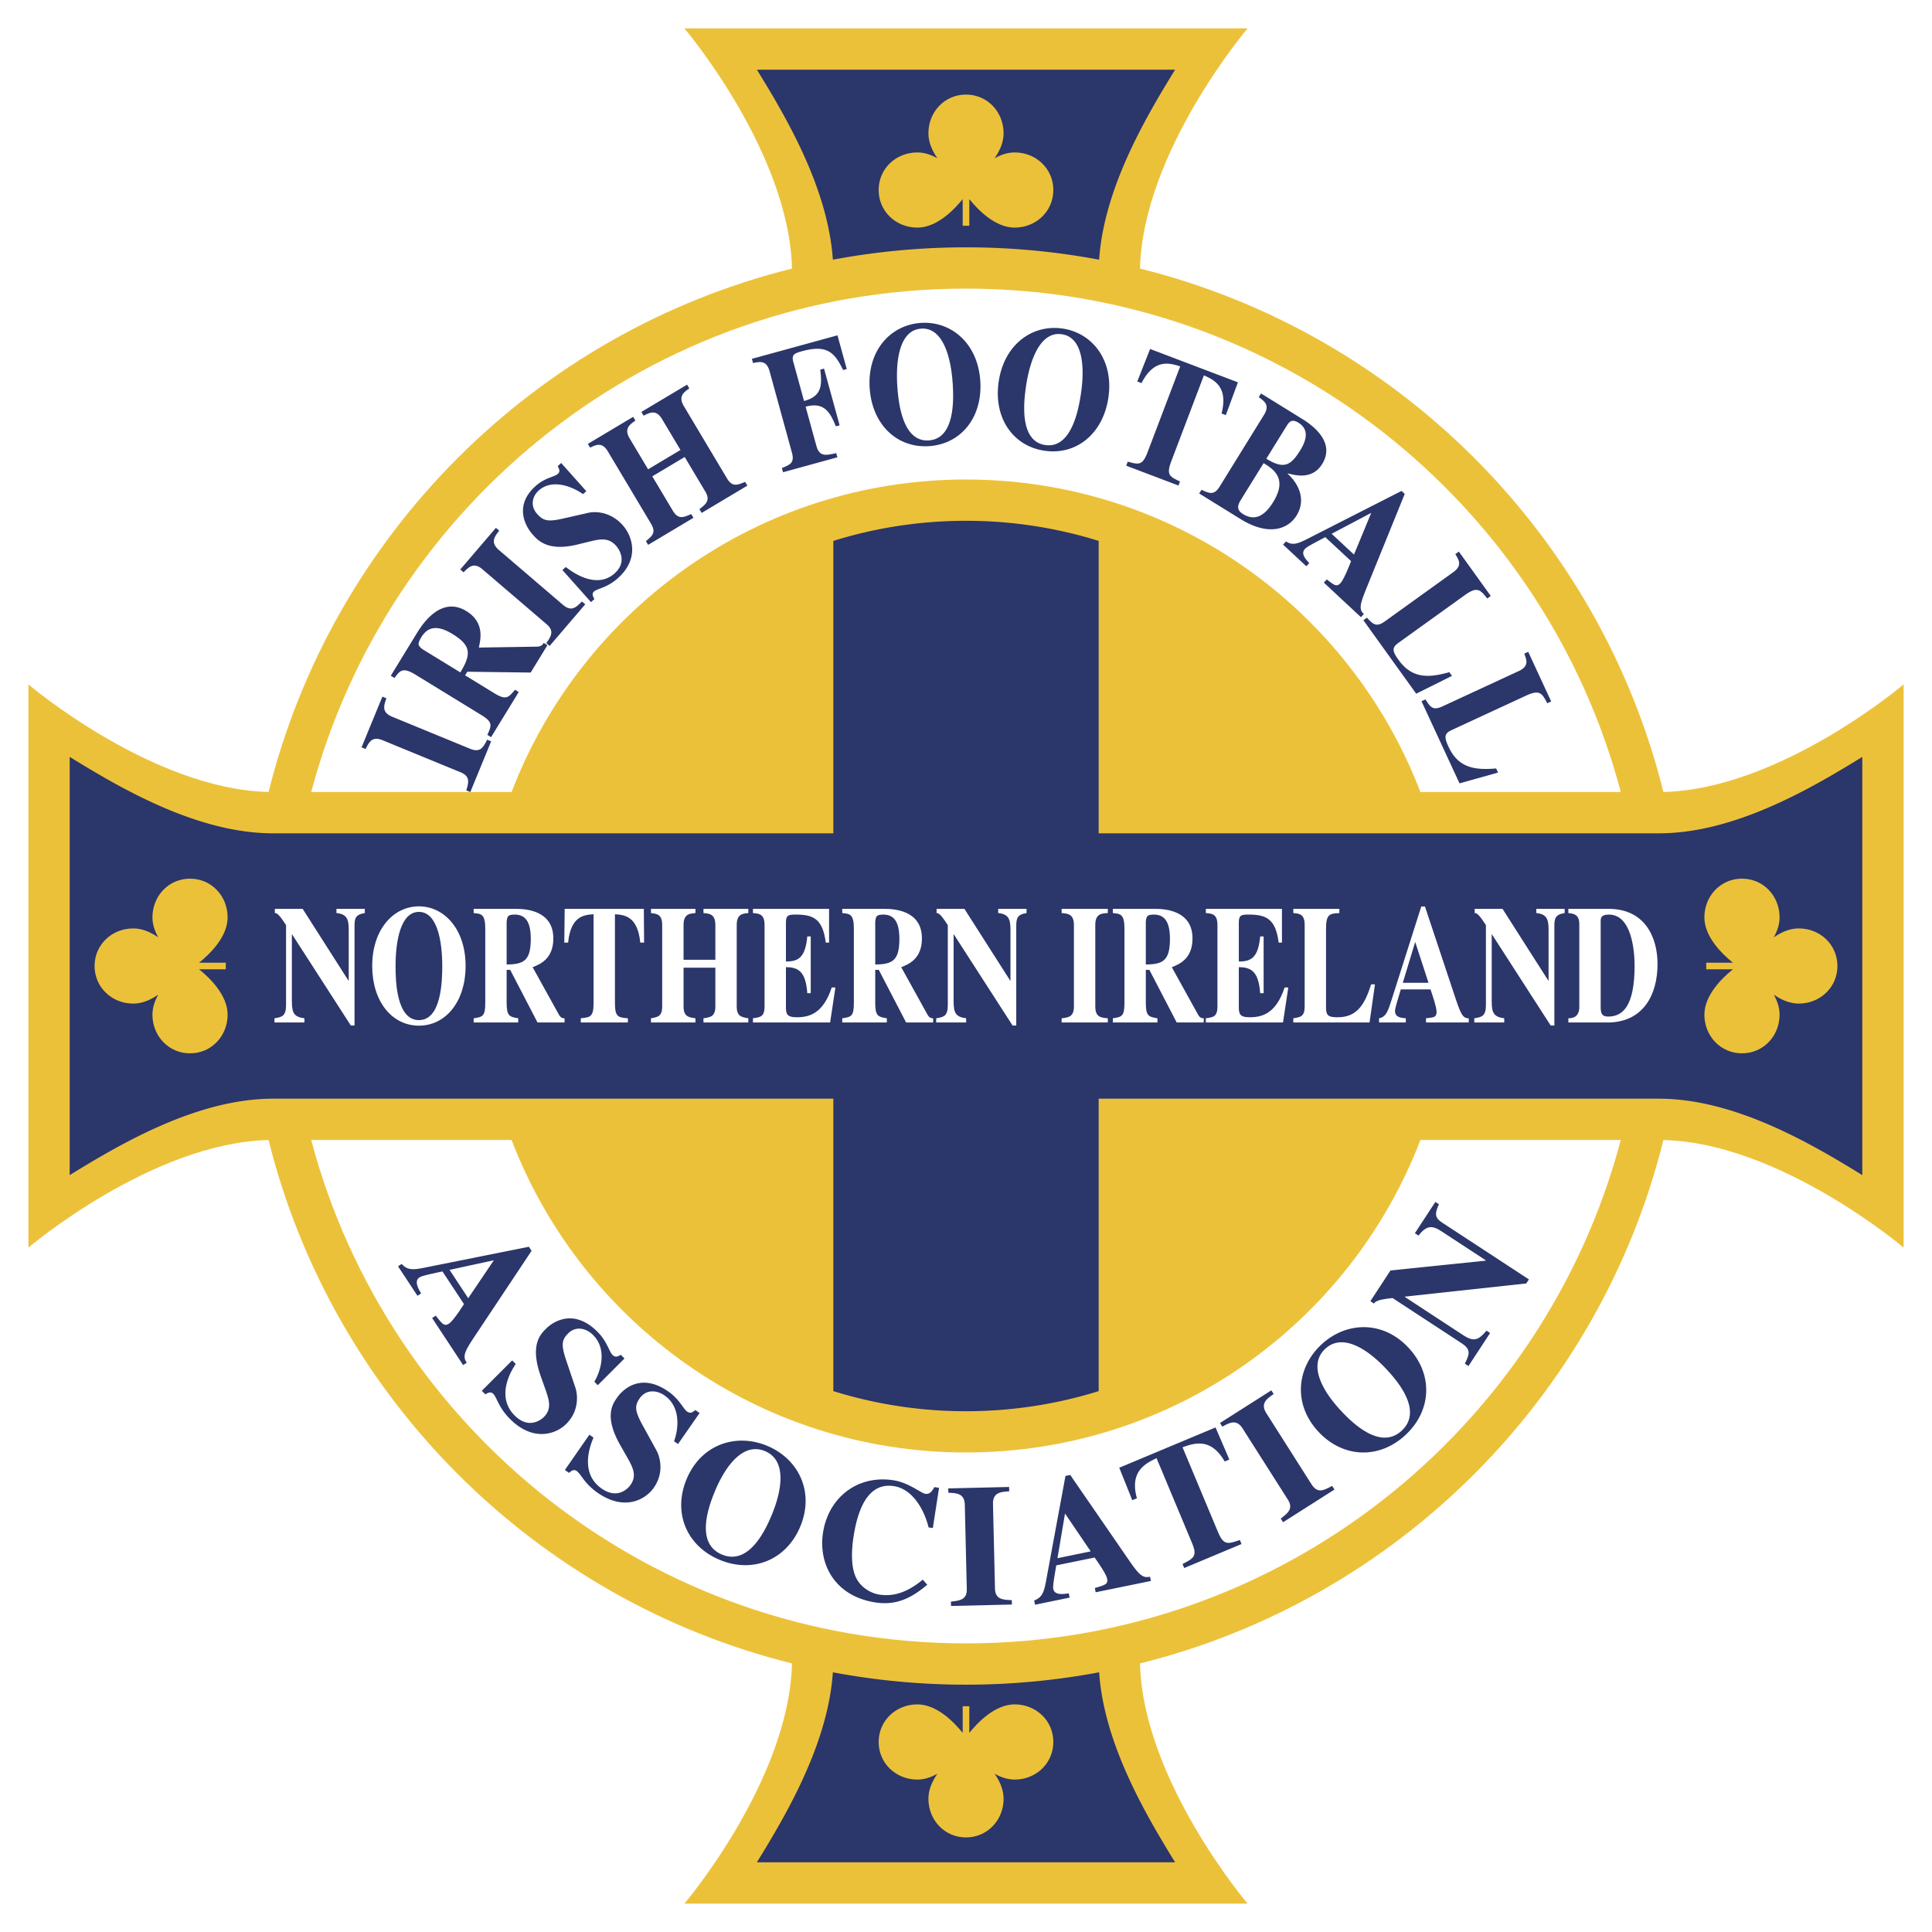
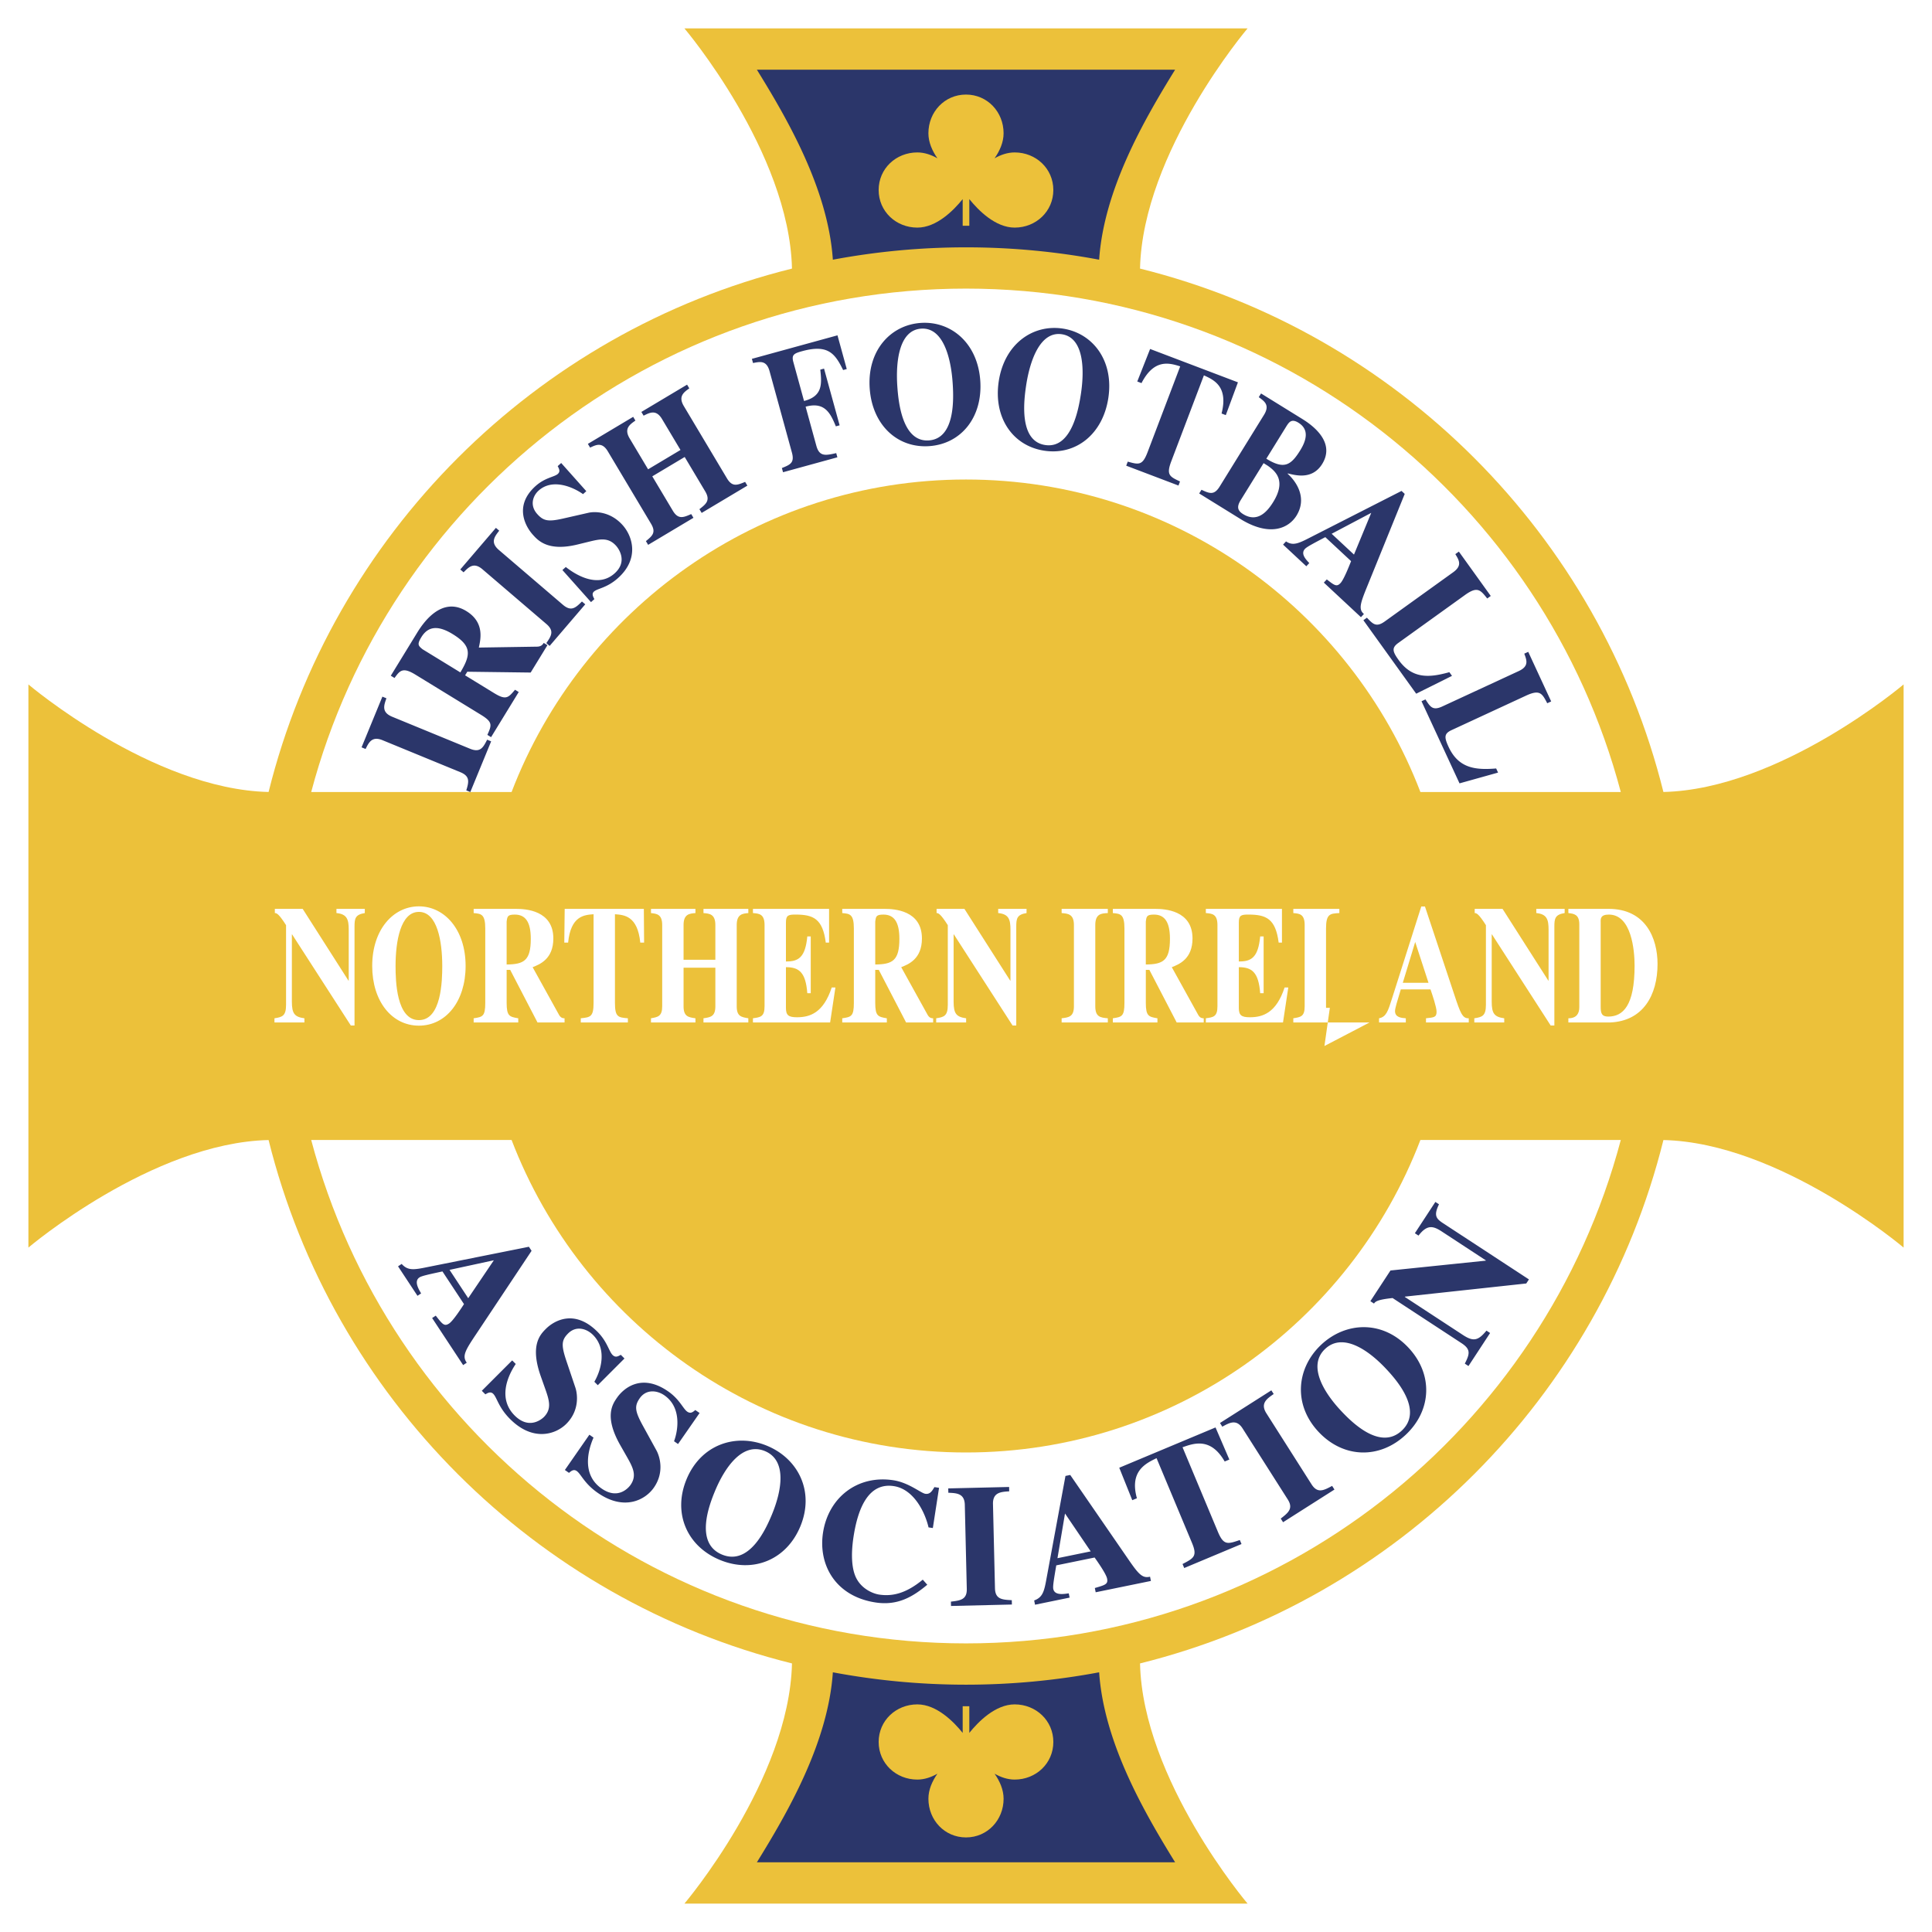
<svg xmlns="http://www.w3.org/2000/svg" width="2500" height="2500" viewBox="0 0 192.756 192.756">
  <g fill-rule="evenodd" clip-rule="evenodd">
    <path fill="#fff" d="M0 0h192.756v192.756H0V0z" />
    <path d="M189.922 68.286s-12.328 10.462-23.963 10.73c-6.381-25.65-26.568-45.839-52.219-52.219.268-11.636 10.73-23.963 10.73-23.963H68.286s10.463 12.327 10.73 23.963c-25.65 6.38-45.839 26.568-52.219 52.219-11.636-.268-23.963-10.73-23.963-10.73v56.185s12.327-10.463 23.963-10.73c6.38 25.65 26.568 45.838 52.219 52.219-.268 11.635-10.73 23.963-10.73 23.963h56.185s-10.463-12.328-10.73-23.963c25.65-6.381 45.838-26.568 52.219-52.219 11.635.268 23.963 10.73 23.963 10.73V68.286h-.001z" fill="#ecc13a" />
    <path d="M96.378 47.841c20.69 0 38.354 12.948 45.337 31.181h19.992c-7.66-28.915-34.004-50.228-65.329-50.228-31.325 0-57.668 21.313-65.33 50.228H51.04c6.984-18.233 24.648-31.181 45.338-31.181zM96.378 144.914c-20.69 0-38.354-12.947-45.338-31.18H31.048c7.662 28.914 34.005 50.227 65.33 50.227 31.325 0 57.669-21.312 65.329-50.227h-19.992c-6.983 18.233-24.647 31.18-45.337 31.18z" fill="#fff" />
    <path d="M49.002 73.964l-2.078 5.057-.401-.165c.241-.813.408-1.403-.587-1.812l-7.769-3.193c-1.06-.435-1.371.23-1.692.875l-.402-.165 2.079-5.057.402.165c-.247.692-.517 1.392.575 1.841l7.769 3.193c1.027.422 1.313-.136 1.704-.904l.4.165zM42.155 64.775c-.418-.348-.564-.474-.115-1.207.653-1.066 1.624-1.222 3.118-.306 1.924 1.179 1.825 2.071.771 3.825l-3.774-2.312zm12.092-.633c-.098.159-.235.35-.616.374l-5.858.092c.189-.873.571-2.525-1.249-3.641-2.486-1.523-4.335 1.228-4.906 2.16l-2.628 4.289.371.227c.524-.723.807-1.118 2.08-.338l6.541 4.008c1.199.734 1.08 1.028.643 2.006l.37.227 2.758-4.502-.37-.227c-.672.797-.896 1.063-2.08.338l-2.901-1.777.221-.36 6.321.082 1.673-2.73-.37-.228zM58.391 60.292l-3.555 4.153-.329-.282c.482-.697.825-1.205.008-1.905l-6.382-5.462c-.87-.744-1.374-.209-1.881.303l-.33-.282 3.555-4.153.33.282c-.451.58-.926 1.161-.029 1.929l6.381 5.462c.844.722 1.29.281 1.901-.326l.331.281zM58.169 49.299c-1.018-.72-3.045-1.586-4.422-.36-.606.54-.901 1.5-.15 2.343.624.7 1.099.787 2.564.458l2.557-.582c.593-.133 2.149-.171 3.408 1.24 1.016 1.141 1.667 3.374-.479 5.286-1.108.987-2.025 1.015-2.387 1.336-.245.218-.095.503.042.752l-.338.301-2.852-3.2.338-.302c1.4 1.101 3.381 1.962 4.862.642 1.399-1.247.314-2.582.164-2.75-.773-.868-1.599-.691-2.715-.417l-1.15.281c-2.941.715-3.934-.399-4.465-.995-.705-.791-1.914-2.875.302-4.85.933-.831 1.862-.892 2.2-1.193.268-.239.153-.485-.008-.783l.35-.312 2.506 2.812-.327.293zM74.565 48.452l-4.56 2.722-.223-.373c.657-.514 1.118-.87.575-1.779l-2.045-3.428-3.233 1.93 2.046 3.428c.542.909 1.074.672 1.838.337l.223.373-4.521 2.698-.222-.373c.648-.528 1.033-.859.508-1.738l-4.305-7.213c-.578-.969-1.173-.654-1.771-.378l-.223-.372 4.52-2.698.223.373c-.563.396-1.162.795-.576 1.778l1.841 3.084 3.232-1.929-1.841-3.084c-.587-.984-1.222-.645-1.839-.338l-.223-.373 4.561-2.722.222.372c-.55.39-1.126.794-.549 1.763l4.305 7.213c.534.895 1.039.674 1.812.354l.225.373zM75.016 35.802l8.54-2.346.924 3.364-.362.099c-.809-1.649-1.505-2.592-4.096-1.88-.813.223-1.066.365-.869 1.084l1.066 3.883c1.876-.479 1.776-1.73 1.62-3.126l.376-.104 1.554 5.657-.376.103c-.543-1.327-1.119-2.482-3.017-1.961l1.071 3.899c.304 1.105.915.973 1.983.733l.115.418-5.422 1.489-.115-.418c.831-.336 1.284-.515.999-1.552l-2.225-8.101c-.303-1.104-.93-.968-1.652-.824l-.114-.417zM91.899 32.79c2.181-.152 2.97 2.855 3.145 5.383.105 1.506.294 5.582-2.371 5.767s-3.041-3.877-3.146-5.383c-.175-2.529.19-5.616 2.372-5.767zm-.04-.572c-3.007.209-5.352 2.755-5.089 6.529.252 3.636 2.749 5.985 5.943 5.763s5.341-2.894 5.089-6.53c-.263-3.773-2.936-5.971-5.943-5.762zM105.943 33.348c2.164.326 2.279 3.432 1.902 5.938-.225 1.493-.926 5.512-3.566 5.114s-2.125-4.445-1.902-5.938c.379-2.505 1.404-5.44 3.566-5.114zm.086-.566c-2.98-.449-5.822 1.527-6.385 5.269-.543 3.604 1.383 6.439 4.549 6.916 3.168.477 5.844-1.665 6.387-5.27.563-3.74-1.57-6.466-4.551-6.915zM117.576 48.442l-5.213-1.98.154-.405c1.104.307 1.465.408 1.982-.955l3.25-8.55c-1.047-.323-2.582-.813-3.861 1.671l-.422-.161 1.281-3.245 8.762 3.328-1.211 3.272-.422-.161c.693-2.707-.779-3.359-1.762-3.807L116.867 46c-.525 1.379-.188 1.544.863 2.036l-.154.406zM126.068 46.209l.398.246c.836.579 1.867 1.523.562 3.633-.557.901-1.541 2.107-3.004 1.204-.557-.346-.65-.729-.24-1.394l2.284-3.689zm2.319-3.75c.223-.331.475-.707 1.152-.288 1.076.666.828 1.717.189 2.75-.932 1.505-1.605 1.945-3.387.844l2.046-3.306zm-8.744 6.775l4.277 2.646c2.84 1.675 4.664.804 5.432-.437 1.039-1.683.102-3.283-.887-4.18l.018-.029c.678.153 2.416.698 3.43-.941 1.424-2.302-1.25-4.037-1.994-4.498l-4.104-2.539-.229.369c.584.422 1.123.797.52 1.771l-4.418 7.144c-.557.9-1.018.696-1.816.325l-.229.369zM132.859 53.255l3.949-2.085-1.721 4.161-2.228-2.076zm3.219 8.003c-.572-.486-.352-1.088.398-2.926l3.674-9.054-.318-.298-9.021 4.595c-1.229.633-1.793.916-2.504.442l-.295.318 2.32 2.161.295-.317c-.365-.387-.879-.937-.428-1.419.189-.204.857-.554 2.027-1.17l2.572 2.396c-.219.555-.729 1.836-1.047 2.179-.391.419-.607.24-1.377-.356l-.295.317 3.703 3.45.296-.318zM141.295 69.211l-5.27-7.33.352-.253c.609.639.926.989 1.785.372l6.82-4.904c.93-.669.584-1.209.217-1.81l.352-.253 3.182 4.426-.352.253c-.68-.857-.977-1.24-2.217-.349l-6.652 4.782c-.676.486-.588.846.023 1.696 1.377 1.915 3.057 1.784 5.068 1.223l.264.368-3.572 1.779zM145.617 78.156l-3.793-8.193.395-.182c.477.743.721 1.146 1.682.701l7.623-3.529c1.039-.481.801-1.077.553-1.737l.395-.182 2.289 4.947-.393.182c-.506-.971-.727-1.402-2.111-.761l-7.434 3.442c-.756.35-.738.72-.299 1.669.992 2.141 2.666 2.329 4.748 2.157l.189.411-3.844 1.075zM44.852 126.695l4.419-.957-2.557 3.783-1.862-2.826zm1.717 9.262c-.487-.678-.147-1.232.974-2.908l5.492-8.254-.267-.406-10.062 2.016c-1.374.281-2 .404-2.631-.303l-.362.24 1.939 2.941.362-.24c-.296-.51-.71-1.234-.16-1.598.232-.152.979-.312 2.29-.594l2.149 3.26c-.33.508-1.097 1.68-1.488 1.938-.478.314-.665.062-1.329-.787l-.362.238 3.094 4.695.361-.238zM59.298 137.859c.638-1.08 1.312-3.227-.137-4.676-.639-.637-1.682-.943-2.479-.146-.663.664-.7 1.166-.183 2.713l.909 2.699c.209.627.431 2.271-.906 3.609-1.08 1.08-3.35 1.779-5.608-.477-1.167-1.166-1.302-2.135-1.683-2.516-.258-.258-.54-.098-.785.049l-.356-.355 3.03-3.031.356.355c-.994 1.484-1.667 3.584-.108 5.143 1.473 1.471 2.749.316 2.909.158.822-.824.539-1.693.121-2.873l-.43-1.215c-1.094-3.104-.039-4.16.525-4.725.748-.748 2.797-2.037 5.13.293.982.98 1.154 1.963 1.511 2.318.282.283.527.16.822-.012l.368.367-2.662 2.664-.344-.342zM67.25 143.793c.437-1.176.721-3.41-.961-4.578-.741-.516-1.822-.633-2.466.293-.535.771-.482 1.271.299 2.703l1.372 2.496c.316.578.825 2.158-.255 3.711-.871 1.254-2.982 2.346-5.604.523-1.354-.941-1.658-1.873-2.1-2.18-.299-.207-.549 0-.764.188l-.413-.287 2.446-3.52.413.287c-.715 1.637-1.008 3.822.802 5.08 1.71 1.189 2.762-.172 2.89-.357.664-.955.232-1.762-.387-2.848l-.638-1.121c-1.625-2.861-.773-4.088-.317-4.742.604-.869 2.393-2.502 5.101-.619 1.141.793 1.483 1.729 1.896 2.016.328.227.548.062.807-.158l.428.297-2.15 3.094-.399-.278zM76.315 144.775c2.245.932 1.667 4 .695 6.34-.579 1.395-2.238 5.121-4.979 3.984-2.741-1.139-1.273-4.945-.695-6.34.971-2.339 2.735-4.913 4.979-3.984zm.22-.527c-3.094-1.285-6.586-.16-8.036 3.334-1.397 3.367.026 6.682 3.312 8.047 3.286 1.363 6.639.029 8.037-3.336 1.45-3.494-.22-6.762-3.313-8.045zM92.515 158.109c-1.472 1.23-2.977 2.105-5.172 1.768-3.996-.615-5.725-3.762-5.229-6.969.536-3.482 3.419-5.777 7.021-5.223 1.543.238 2.735 1.281 3.181 1.35.463.072.673-.264.91-.666l.463.07-.619 4.014-.429-.064c-.371-1.586-1.502-3.814-3.458-4.117-2.504-.385-3.578 2.137-4.024 5.035-.159 1.029-.31 2.691.156 3.887.53 1.346 1.846 1.812 2.377 1.895 1.337.207 2.704-.109 4.373-1.486l.45.506zM100.957 160.084l-6.073.145-.011-.434c.935-.109 1.61-.195 1.584-1.271l-.198-8.396c-.027-1.146-.844-1.162-1.643-1.195l-.01-.434 6.073-.143.01.434c-.814.055-1.646.092-1.619 1.271l.199 8.396c.025 1.111.721 1.146 1.678 1.193l.01.434zM105.504 155.461l.752-4.459 2.564 3.779-3.316.68zm9.236 1.846c-.809.201-1.199-.322-2.338-1.984l-5.625-8.166-.475.098-1.865 10.09c-.248 1.381-.369 2.008-1.258 2.332l.086.426 3.451-.709-.086-.426c-.586.086-1.412.203-1.545-.443-.055-.273.074-1.025.299-2.348l3.826-.783c.35.494 1.15 1.641 1.244 2.1.115.561-.188.641-1.223.943l.086.424 5.51-1.129-.087-.425zM123.865 154.049l-5.715 2.393-.168-.4c1.129-.586 1.5-.779.936-2.123l-3.529-8.438c-1.096.533-2.711 1.303-1.959 4l-.463.193-1.299-3.238 9.605-4.02 1.379 3.203-.465.195c-1.393-2.428-3.074-1.818-4.205-1.42l3.529 8.438c.57 1.361.969 1.232 2.186.816l.168.401zM133.139 148.613l-5.127 3.26-.232-.365c.744-.576 1.277-.998.701-1.906l-4.508-7.088c-.615-.967-1.322-.559-2.023-.174l-.232-.367 5.125-3.258.234.365c-.67.467-1.363.928-.73 1.924l4.506 7.088c.598.938 1.211.609 2.053.156l.233.365zM132.211 134.58c1.771-1.664 4.33.125 6.064 1.973 1.033 1.1 3.748 4.146 1.584 6.176-2.164 2.031-5.031-.871-6.064-1.973-1.734-1.848-3.356-4.514-1.584-6.176zm-.393-.418c-2.441 2.291-2.852 5.938-.264 8.697 2.494 2.656 6.102 2.723 8.697.287 2.594-2.434 2.758-6.039.264-8.695-2.589-2.76-6.253-2.582-8.697-.289zM146.146 136.051c.471-.938.635-1.412-.324-2.039l-6.883-4.506c-1.535.158-1.73.361-1.854.551l-.363-.238 2.006-3.062 9.498-.98.02-.029-4.398-2.881c-.873-.57-1.465-.709-2.322.41l-.363-.238 2.043-3.121.363.236c-.553 1.133-.275 1.438.42 1.895l8.553 5.598-.266.406-12.1 1.311-.02.029 5.809 3.803c1.045.684 1.52.559 2.34-.439l.363.238-2.158 3.295-.364-.239zM109.662 25.91c.475-7.047 4.541-14.039 7.58-18.957H75.513c3.04 4.918 7.106 11.91 7.581 18.957a72.039 72.039 0 0 1 13.284-1.233c4.54-.001 8.977.426 13.284 1.233zM83.094 166.846c-.475 7.049-4.542 14.039-7.581 18.957h41.729c-3.039-4.918-7.105-11.908-7.58-18.957a72.055 72.055 0 0 1-26.568 0z" fill="#2b366a" />
-     <path d="M165.506 83.141h-55.891V53.966a44.425 44.425 0 0 0-13.237-2.006c-4.61 0-9.056.703-13.237 2.006v29.175H27.25c-7.493 0-15.067-4.396-20.297-7.627v41.729c5.23-3.23 12.804-7.627 20.297-7.627h55.891v29.176a44.42 44.42 0 0 0 13.237 2.006c4.61 0 9.056-.703 13.237-2.006v-29.176h55.891c7.494 0 15.068 4.395 20.297 7.627v-41.73c-5.229 3.232-12.803 7.628-20.297 7.628z" fill="#2b366a" />
    <path d="M19.865 96.709h2.661v-.662h-2.661c1.11-.893 2.844-2.597 2.844-4.522 0-2.132-1.618-3.861-3.75-3.861-2.133 0-3.75 1.729-3.75 3.861 0 .707.233 1.383.584 2-.744-.517-1.595-.897-2.496-.897-2.132 0-3.861 1.618-3.861 3.75 0 2.132 1.729 3.751 3.861 3.751.901 0 1.752-.381 2.496-.898-.351.619-.584 1.295-.584 2.002 0 2.131 1.618 3.859 3.75 3.859s3.75-1.729 3.75-3.859c0-1.926-1.734-3.631-2.844-4.524zM172.891 96.047h-2.66v.662h2.66c-1.109.893-2.844 2.598-2.844 4.523 0 2.131 1.619 3.859 3.75 3.859 2.133 0 3.752-1.729 3.752-3.859 0-.707-.234-1.383-.584-2.002.742.518 1.594.898 2.496.898 2.131 0 3.859-1.619 3.859-3.751 0-2.132-1.729-3.75-3.859-3.75-.902 0-1.754.38-2.496.897.35-.618.584-1.294.584-2 0-2.132-1.619-3.861-3.752-3.861-2.131 0-3.75 1.729-3.75 3.861 0 1.926 1.734 3.63 2.844 4.523zM96.047 19.865v2.66h.662v-2.661c.893 1.11 2.598 2.844 4.523 2.844 2.131 0 3.859-1.618 3.859-3.75s-1.729-3.75-3.859-3.75c-.707 0-1.383.234-2.002.584.518-.744.898-1.595.898-2.496 0-2.132-1.619-3.861-3.751-3.861-2.132 0-3.75 1.729-3.75 3.861 0 .901.38 1.752.897 2.496-.618-.35-1.294-.584-2.001-.584-2.132 0-3.86 1.618-3.86 3.75s1.729 3.75 3.86 3.75c1.927.001 3.631-1.733 4.524-2.843zM96.709 172.891v-2.66h-.662v2.66c-.894-1.109-2.597-2.844-4.523-2.844-2.132 0-3.86 1.619-3.86 3.75 0 2.133 1.729 3.752 3.86 3.752.707 0 1.383-.234 2.001-.586-.518.744-.897 1.596-.897 2.498 0 2.131 1.618 3.859 3.75 3.859 2.132 0 3.751-1.729 3.751-3.859 0-.902-.381-1.754-.898-2.498.619.352 1.295.586 2.002.586 2.131 0 3.859-1.619 3.859-3.752s-1.729-3.75-3.859-3.75c-1.926 0-3.631 1.734-4.524 2.844z" fill="#ecc13a" />
-     <path d="M27.382 101.594c.79-.119 1.158-.236 1.158-1.342v-7.948c-.737-1.157-.947-1.208-1.119-1.208v-.419h2.777l4.567 7.159h.027v-5.08c0-1.006-.158-1.56-1.225-1.66v-.419h2.83v.419c-.948.151-1.026.537-1.026 1.342v9.876h-.369l-5.857-9.088h-.025v6.706c0 1.209.276 1.527 1.251 1.662v.418h-2.988v-.418h-.001zM41.795 90.979c1.842 0 2.329 2.951 2.329 5.399 0 1.458-.079 5.399-2.329 5.399-2.251 0-2.33-3.941-2.33-5.399 0-2.448.488-5.399 2.33-5.399zm0-.553c-2.541 0-4.66 2.297-4.66 5.952 0 3.521 1.961 5.952 4.66 5.952 2.697 0 4.659-2.432 4.659-5.952 0-3.655-2.119-5.952-4.659-5.952zM50.548 91.952c.066-.52.092-.704.816-.704 1.053 0 1.593.721 1.593 2.414 0 2.18-.685 2.549-2.409 2.565v-4.275zm5.778 9.642c-.157 0-.355-.018-.539-.32l-2.646-4.778c.71-.284 2.066-.804 2.066-2.867 0-2.817-2.791-2.951-3.712-2.951h-4.238v.419c.75.067 1.158.101 1.158 1.543v7.412c0 1.357-.263 1.408-1.158 1.543v.418h4.449v-.418c-.869-.152-1.158-.203-1.158-1.543v-3.287h.355l2.725 5.248h2.698v-.419zM62.644 102.012h-4.699v-.418c.961-.102 1.276-.135 1.276-1.543v-8.837c-.921.067-2.276.151-2.54 2.833h-.382l.04-3.37h7.897l.026 3.37h-.382c-.263-2.683-1.619-2.767-2.527-2.833v8.837c0 1.424.315 1.459 1.29 1.543v.418h.001zM74.661 102.012h-4.475v-.418c.698-.102 1.185-.17 1.185-1.191v-3.857h-3.172v3.857c0 1.021.487 1.09 1.185 1.191v.418h-4.436v-.418c.698-.119 1.119-.203 1.119-1.191v-8.116c0-1.09-.566-1.123-1.119-1.19v-.419h4.436v.419c-.579.05-1.185.084-1.185 1.19v3.471h3.172v-3.471c0-1.106-.605-1.14-1.185-1.19v-.419h4.475v.419c-.566.05-1.158.101-1.158 1.19v8.116c0 1.006.461 1.072 1.158 1.191v.418zM75.122 90.677h7.595v3.37h-.329c-.303-2.381-1.237-2.8-3.014-2.8-.724 0-.961.067-.961.788v3.89c1.264.017 1.935-.419 2.132-2.498h.342v5.667h-.342c-.158-2.096-.829-2.599-2.132-2.599v4.058c0 .738.25.939 1.106.939 1.29 0 2.632-.436 3.461-2.969h.369l-.527 3.488h-7.7v-.418c.75-.102 1.158-.152 1.158-1.191v-8.116c0-1.106-.553-1.14-1.158-1.19v-.419zM87.323 91.952c.066-.52.092-.704.816-.704 1.053 0 1.593.721 1.593 2.414 0 2.18-.685 2.549-2.409 2.565v-4.275zm5.778 9.642c-.158 0-.355-.018-.54-.32l-2.646-4.778c.711-.284 2.066-.804 2.066-2.867 0-2.817-2.79-2.951-3.711-2.951h-4.239v.419c.751.067 1.159.101 1.159 1.543v7.412c0 1.357-.263 1.408-1.159 1.543v.418h4.449v-.418c-.869-.152-1.158-.203-1.158-1.543v-3.287h.355l2.725 5.248H93.1v-.419h.001zM93.404 101.594c.79-.119 1.158-.236 1.158-1.342v-7.948c-.737-1.157-.948-1.208-1.119-1.208v-.419h2.777l4.567 7.159h.027v-5.08c0-1.006-.158-1.56-1.225-1.66v-.419h2.83v.419c-.947.151-1.027.537-1.027 1.342v9.876h-.369l-5.856-9.088h-.026v6.706c0 1.209.276 1.527 1.25 1.662v.418h-2.987v-.418zM110.527 102.012h-4.607v-.418c.711-.084 1.225-.152 1.225-1.191v-8.116c0-1.106-.619-1.14-1.225-1.19v-.419h4.607v.419c-.619.034-1.25.05-1.25 1.19v8.116c0 1.072.525 1.123 1.25 1.191v.418zM114.318 91.952c.066-.52.092-.704.816-.704 1.053 0 1.592.721 1.592 2.414 0 2.18-.684 2.549-2.408 2.565v-4.275zm5.778 9.642c-.158 0-.355-.018-.539-.32l-2.646-4.778c.711-.284 2.066-.804 2.066-2.867 0-2.817-2.789-2.951-3.711-2.951h-4.238v.419c.75.067 1.158.101 1.158 1.543v7.412c0 1.357-.264 1.408-1.158 1.543v.418h4.449v-.418c-.869-.152-1.158-.203-1.158-1.543v-3.287h.355l2.725 5.248h2.697v-.419zM120.307 90.677h7.594v3.37h-.328c-.303-2.381-1.238-2.8-3.014-2.8-.725 0-.961.067-.961.788v3.89c1.264.017 1.934-.419 2.131-2.498h.344v5.667h-.344c-.156-2.096-.828-2.599-2.131-2.599v4.058c0 .738.25.939 1.105.939 1.289 0 2.633-.436 3.461-2.969h.369l-.527 3.488h-7.699v-.418c.75-.102 1.158-.152 1.158-1.191v-8.116c0-1.106-.553-1.14-1.158-1.19v-.419zM136.641 102.012h-7.607v-.418c.736-.119 1.133-.17 1.133-1.191v-8.116c0-1.106-.541-1.14-1.133-1.19v-.419h4.594v.419c-.922.05-1.33.067-1.33 1.543v7.914c0 .805.289.939 1.172.939 1.988 0 2.725-1.393 3.33-3.287h.381l-.54 3.806zM139.957 98.055l1.238-4.075 1.328 4.075h-2.566zm6.582 3.539c-.633.031-.842-.537-1.436-2.332l-2.934-8.819h-.369l-2.922 9.188c-.395 1.258-.58 1.828-1.291 1.963v.418h2.672v-.418c-.447-.035-1.078-.084-1.078-.723 0-.268.211-.955.578-2.162h2.961c.186.537.607 1.777.607 2.23 0 .553-.238.57-1.055.654v.418h4.266v-.417h.001zM147.092 101.594c.789-.119 1.158-.236 1.158-1.342v-7.948c-.736-1.157-.947-1.208-1.119-1.208v-.419h2.777l4.568 7.159h.025v-5.08c0-1.006-.158-1.56-1.225-1.66v-.419h2.83v.419c-.947.151-1.027.537-1.027 1.342v9.876h-.367l-5.857-9.088h-.027v6.706c0 1.209.277 1.527 1.25 1.662v.418h-2.986v-.418zM159.701 92.036c-.014-.369-.027-.788.816-.788 2.264 0 2.566 3.571 2.566 5.096 0 4.008-1.158 5.08-2.633 5.08-.631 0-.75-.301-.75-.973v-8.415h.001zm-3.224 9.976h4.158c3.316-.135 4.738-2.75 4.738-5.836 0-2.581-1.197-5.499-4.883-5.499h-4.014v.419c.514.067 1.092.101 1.092 1.124v8.267c0 .619-.264 1.107-1.092 1.107v.418h.001z" fill="#fff" />
+     <path d="M27.382 101.594c.79-.119 1.158-.236 1.158-1.342v-7.948c-.737-1.157-.947-1.208-1.119-1.208v-.419h2.777l4.567 7.159h.027v-5.08c0-1.006-.158-1.56-1.225-1.66v-.419h2.83v.419c-.948.151-1.026.537-1.026 1.342v9.876h-.369l-5.857-9.088h-.025v6.706c0 1.209.276 1.527 1.251 1.662v.418h-2.988v-.418h-.001zM41.795 90.979c1.842 0 2.329 2.951 2.329 5.399 0 1.458-.079 5.399-2.329 5.399-2.251 0-2.33-3.941-2.33-5.399 0-2.448.488-5.399 2.33-5.399zm0-.553c-2.541 0-4.66 2.297-4.66 5.952 0 3.521 1.961 5.952 4.66 5.952 2.697 0 4.659-2.432 4.659-5.952 0-3.655-2.119-5.952-4.659-5.952zM50.548 91.952c.066-.52.092-.704.816-.704 1.053 0 1.593.721 1.593 2.414 0 2.18-.685 2.549-2.409 2.565v-4.275zm5.778 9.642c-.157 0-.355-.018-.539-.32l-2.646-4.778c.71-.284 2.066-.804 2.066-2.867 0-2.817-2.791-2.951-3.712-2.951h-4.238v.419c.75.067 1.158.101 1.158 1.543v7.412c0 1.357-.263 1.408-1.158 1.543v.418h4.449v-.418c-.869-.152-1.158-.203-1.158-1.543v-3.287h.355l2.725 5.248h2.698v-.419zM62.644 102.012h-4.699v-.418c.961-.102 1.276-.135 1.276-1.543v-8.837c-.921.067-2.276.151-2.54 2.833h-.382l.04-3.37h7.897l.026 3.37h-.382c-.263-2.683-1.619-2.767-2.527-2.833v8.837c0 1.424.315 1.459 1.29 1.543v.418h.001zM74.661 102.012h-4.475v-.418c.698-.102 1.185-.17 1.185-1.191v-3.857h-3.172v3.857c0 1.021.487 1.09 1.185 1.191v.418h-4.436v-.418c.698-.119 1.119-.203 1.119-1.191v-8.116c0-1.09-.566-1.123-1.119-1.19v-.419h4.436v.419c-.579.05-1.185.084-1.185 1.19v3.471h3.172v-3.471c0-1.106-.605-1.14-1.185-1.19v-.419h4.475v.419c-.566.05-1.158.101-1.158 1.19v8.116c0 1.006.461 1.072 1.158 1.191v.418zM75.122 90.677h7.595v3.37h-.329c-.303-2.381-1.237-2.8-3.014-2.8-.724 0-.961.067-.961.788v3.89c1.264.017 1.935-.419 2.132-2.498h.342v5.667h-.342c-.158-2.096-.829-2.599-2.132-2.599v4.058c0 .738.25.939 1.106.939 1.29 0 2.632-.436 3.461-2.969h.369l-.527 3.488h-7.7v-.418c.75-.102 1.158-.152 1.158-1.191v-8.116c0-1.106-.553-1.14-1.158-1.19v-.419zM87.323 91.952c.066-.52.092-.704.816-.704 1.053 0 1.593.721 1.593 2.414 0 2.18-.685 2.549-2.409 2.565v-4.275zm5.778 9.642c-.158 0-.355-.018-.54-.32l-2.646-4.778c.711-.284 2.066-.804 2.066-2.867 0-2.817-2.79-2.951-3.711-2.951h-4.239v.419c.751.067 1.159.101 1.159 1.543v7.412c0 1.357-.263 1.408-1.159 1.543v.418h4.449v-.418c-.869-.152-1.158-.203-1.158-1.543v-3.287h.355l2.725 5.248H93.1v-.419h.001zM93.404 101.594c.79-.119 1.158-.236 1.158-1.342v-7.948c-.737-1.157-.948-1.208-1.119-1.208v-.419h2.777l4.567 7.159h.027v-5.08c0-1.006-.158-1.56-1.225-1.66v-.419h2.83v.419c-.947.151-1.027.537-1.027 1.342v9.876h-.369l-5.856-9.088h-.026v6.706c0 1.209.276 1.527 1.25 1.662v.418h-2.987v-.418zM110.527 102.012h-4.607v-.418c.711-.084 1.225-.152 1.225-1.191v-8.116c0-1.106-.619-1.14-1.225-1.19v-.419h4.607v.419c-.619.034-1.25.05-1.25 1.19v8.116c0 1.072.525 1.123 1.25 1.191v.418zM114.318 91.952c.066-.52.092-.704.816-.704 1.053 0 1.592.721 1.592 2.414 0 2.18-.684 2.549-2.408 2.565v-4.275zm5.778 9.642c-.158 0-.355-.018-.539-.32l-2.646-4.778c.711-.284 2.066-.804 2.066-2.867 0-2.817-2.789-2.951-3.711-2.951h-4.238v.419c.75.067 1.158.101 1.158 1.543v7.412c0 1.357-.264 1.408-1.158 1.543v.418h4.449v-.418c-.869-.152-1.158-.203-1.158-1.543v-3.287h.355l2.725 5.248h2.697v-.419zM120.307 90.677h7.594v3.37h-.328c-.303-2.381-1.238-2.8-3.014-2.8-.725 0-.961.067-.961.788v3.89c1.264.017 1.934-.419 2.131-2.498h.344v5.667h-.344c-.156-2.096-.828-2.599-2.131-2.599v4.058c0 .738.25.939 1.105.939 1.289 0 2.633-.436 3.461-2.969h.369l-.527 3.488h-7.699v-.418c.75-.102 1.158-.152 1.158-1.191v-8.116c0-1.106-.553-1.14-1.158-1.19v-.419zM136.641 102.012h-7.607v-.418c.736-.119 1.133-.17 1.133-1.191v-8.116c0-1.106-.541-1.14-1.133-1.19v-.419h4.594v.419c-.922.05-1.33.067-1.33 1.543v7.914h.381l-.54 3.806zM139.957 98.055l1.238-4.075 1.328 4.075h-2.566zm6.582 3.539c-.633.031-.842-.537-1.436-2.332l-2.934-8.819h-.369l-2.922 9.188c-.395 1.258-.58 1.828-1.291 1.963v.418h2.672v-.418c-.447-.035-1.078-.084-1.078-.723 0-.268.211-.955.578-2.162h2.961c.186.537.607 1.777.607 2.23 0 .553-.238.57-1.055.654v.418h4.266v-.417h.001zM147.092 101.594c.789-.119 1.158-.236 1.158-1.342v-7.948c-.736-1.157-.947-1.208-1.119-1.208v-.419h2.777l4.568 7.159h.025v-5.08c0-1.006-.158-1.56-1.225-1.66v-.419h2.83v.419c-.947.151-1.027.537-1.027 1.342v9.876h-.367l-5.857-9.088h-.027v6.706c0 1.209.277 1.527 1.25 1.662v.418h-2.986v-.418zM159.701 92.036c-.014-.369-.027-.788.816-.788 2.264 0 2.566 3.571 2.566 5.096 0 4.008-1.158 5.08-2.633 5.08-.631 0-.75-.301-.75-.973v-8.415h.001zm-3.224 9.976h4.158c3.316-.135 4.738-2.75 4.738-5.836 0-2.581-1.197-5.499-4.883-5.499h-4.014v.419c.514.067 1.092.101 1.092 1.124v8.267c0 .619-.264 1.107-1.092 1.107v.418h.001z" fill="#fff" />
  </g>
</svg>